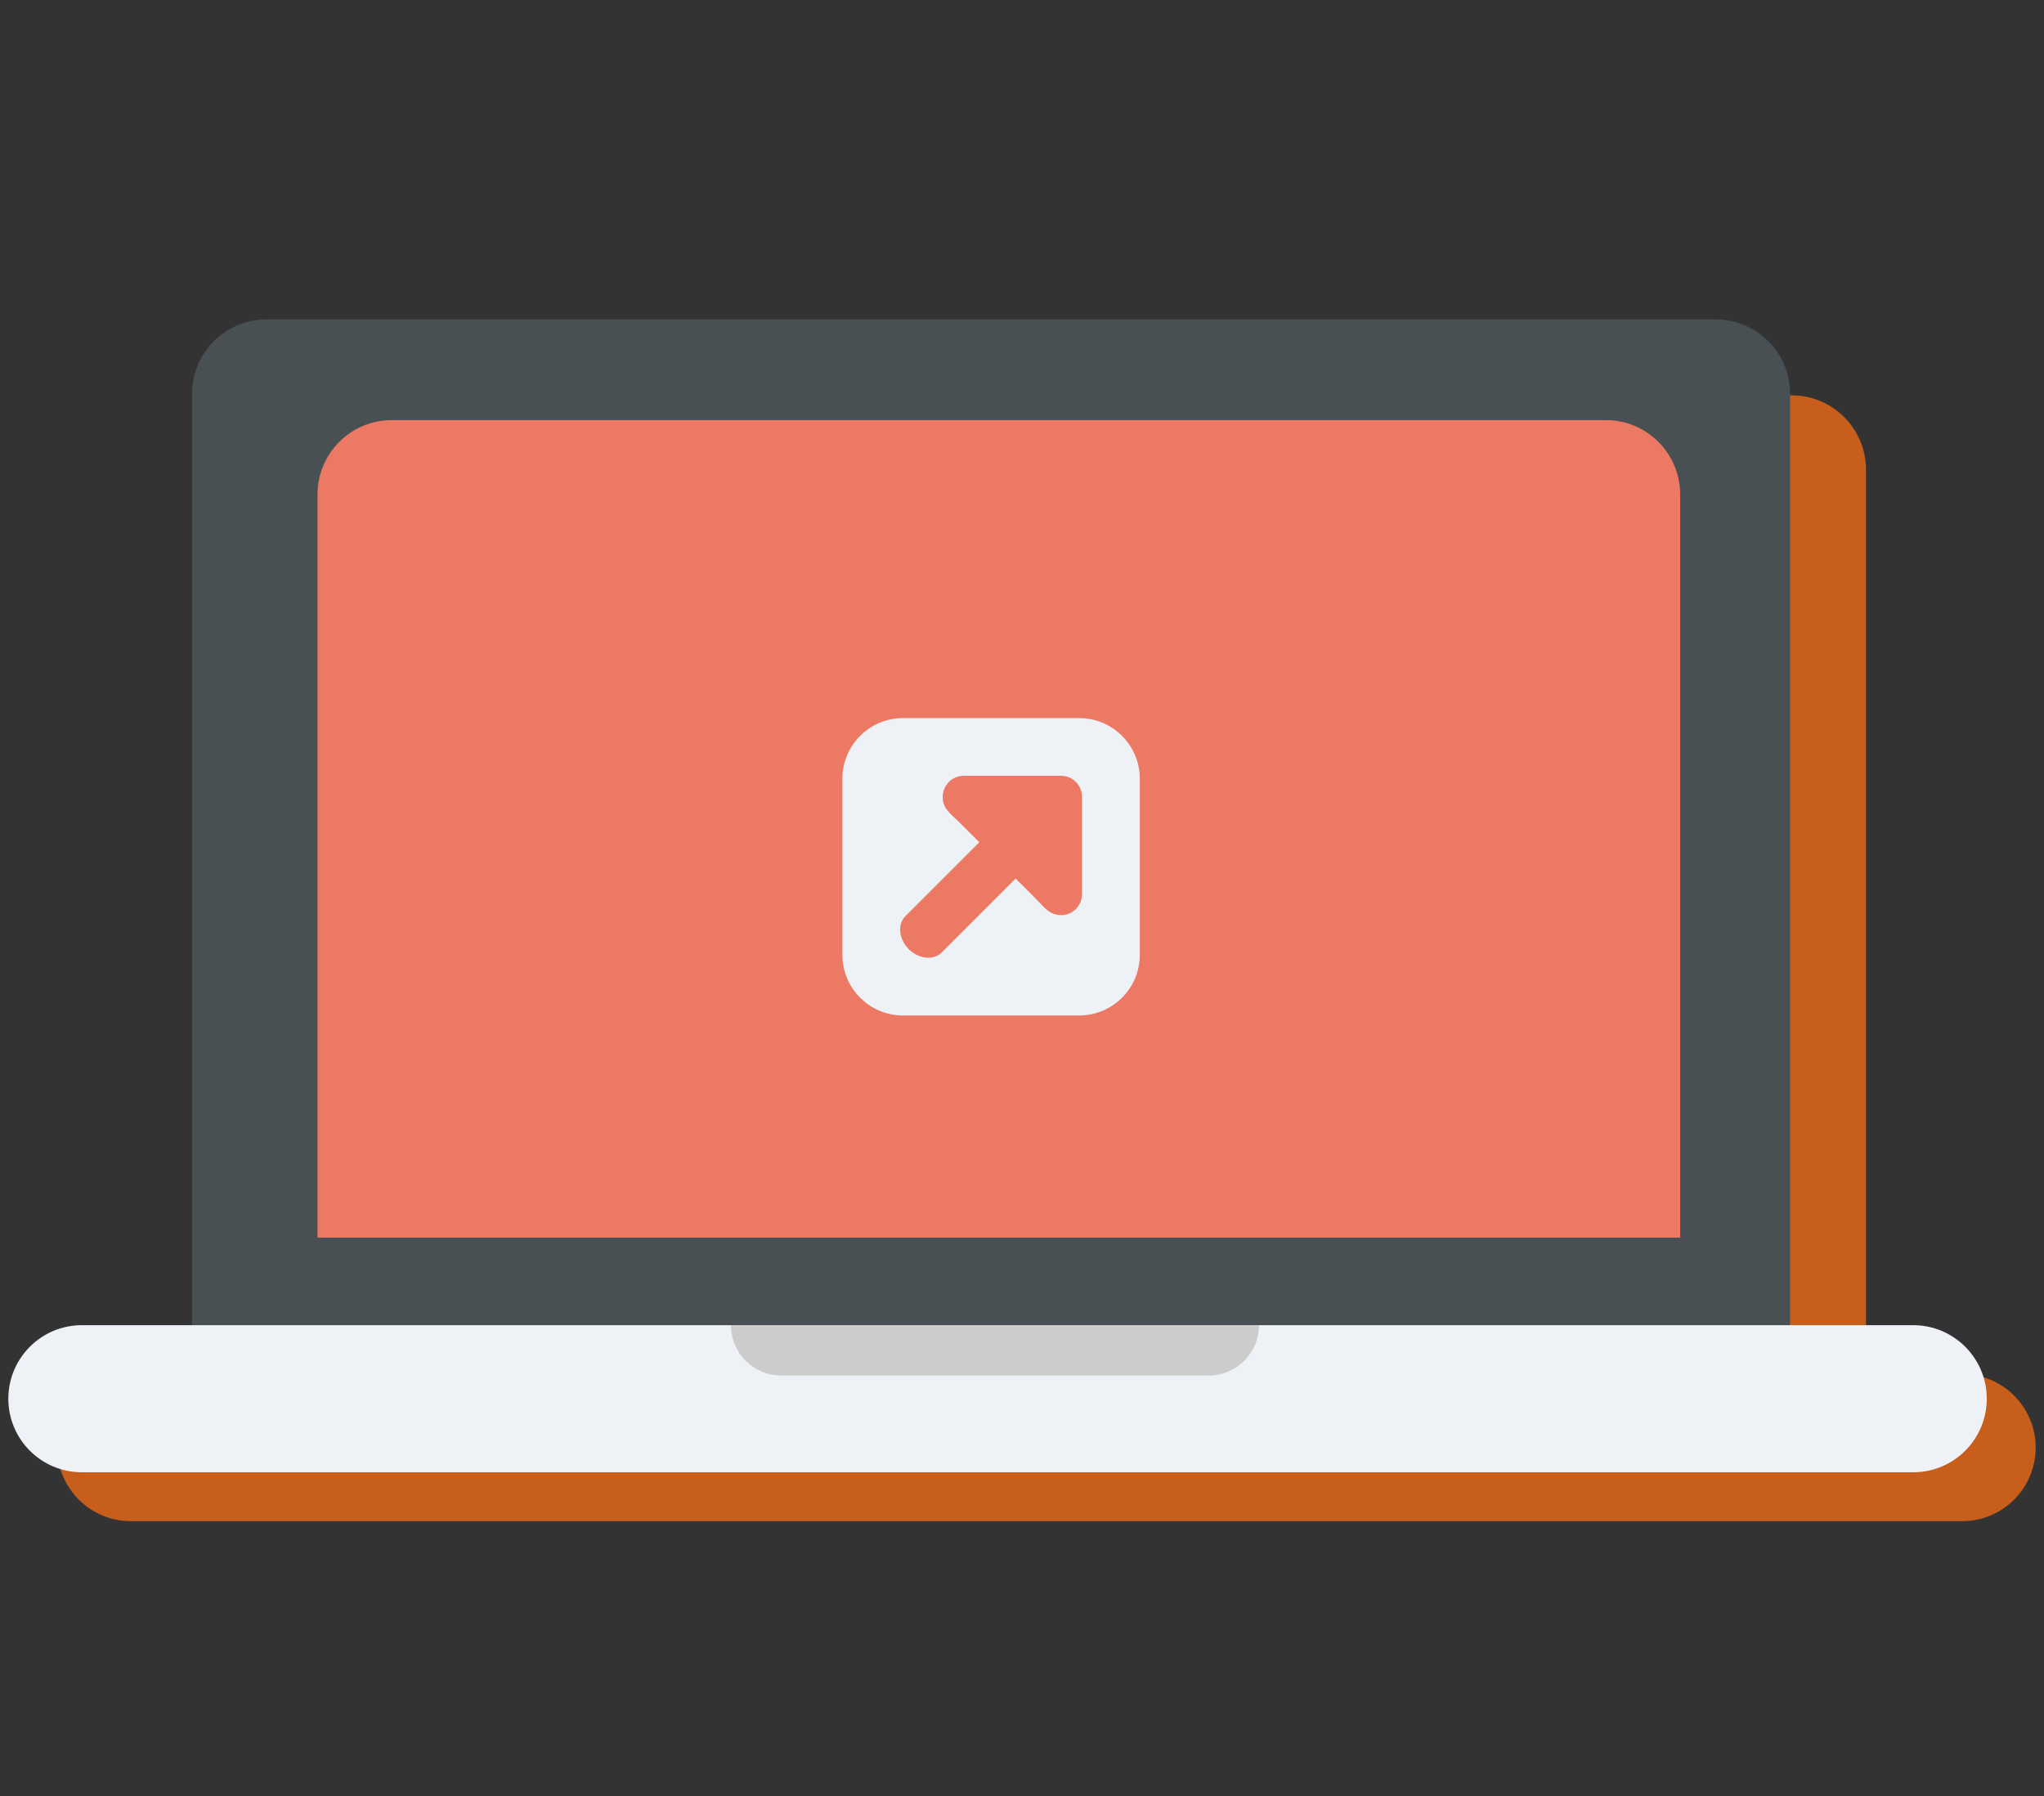
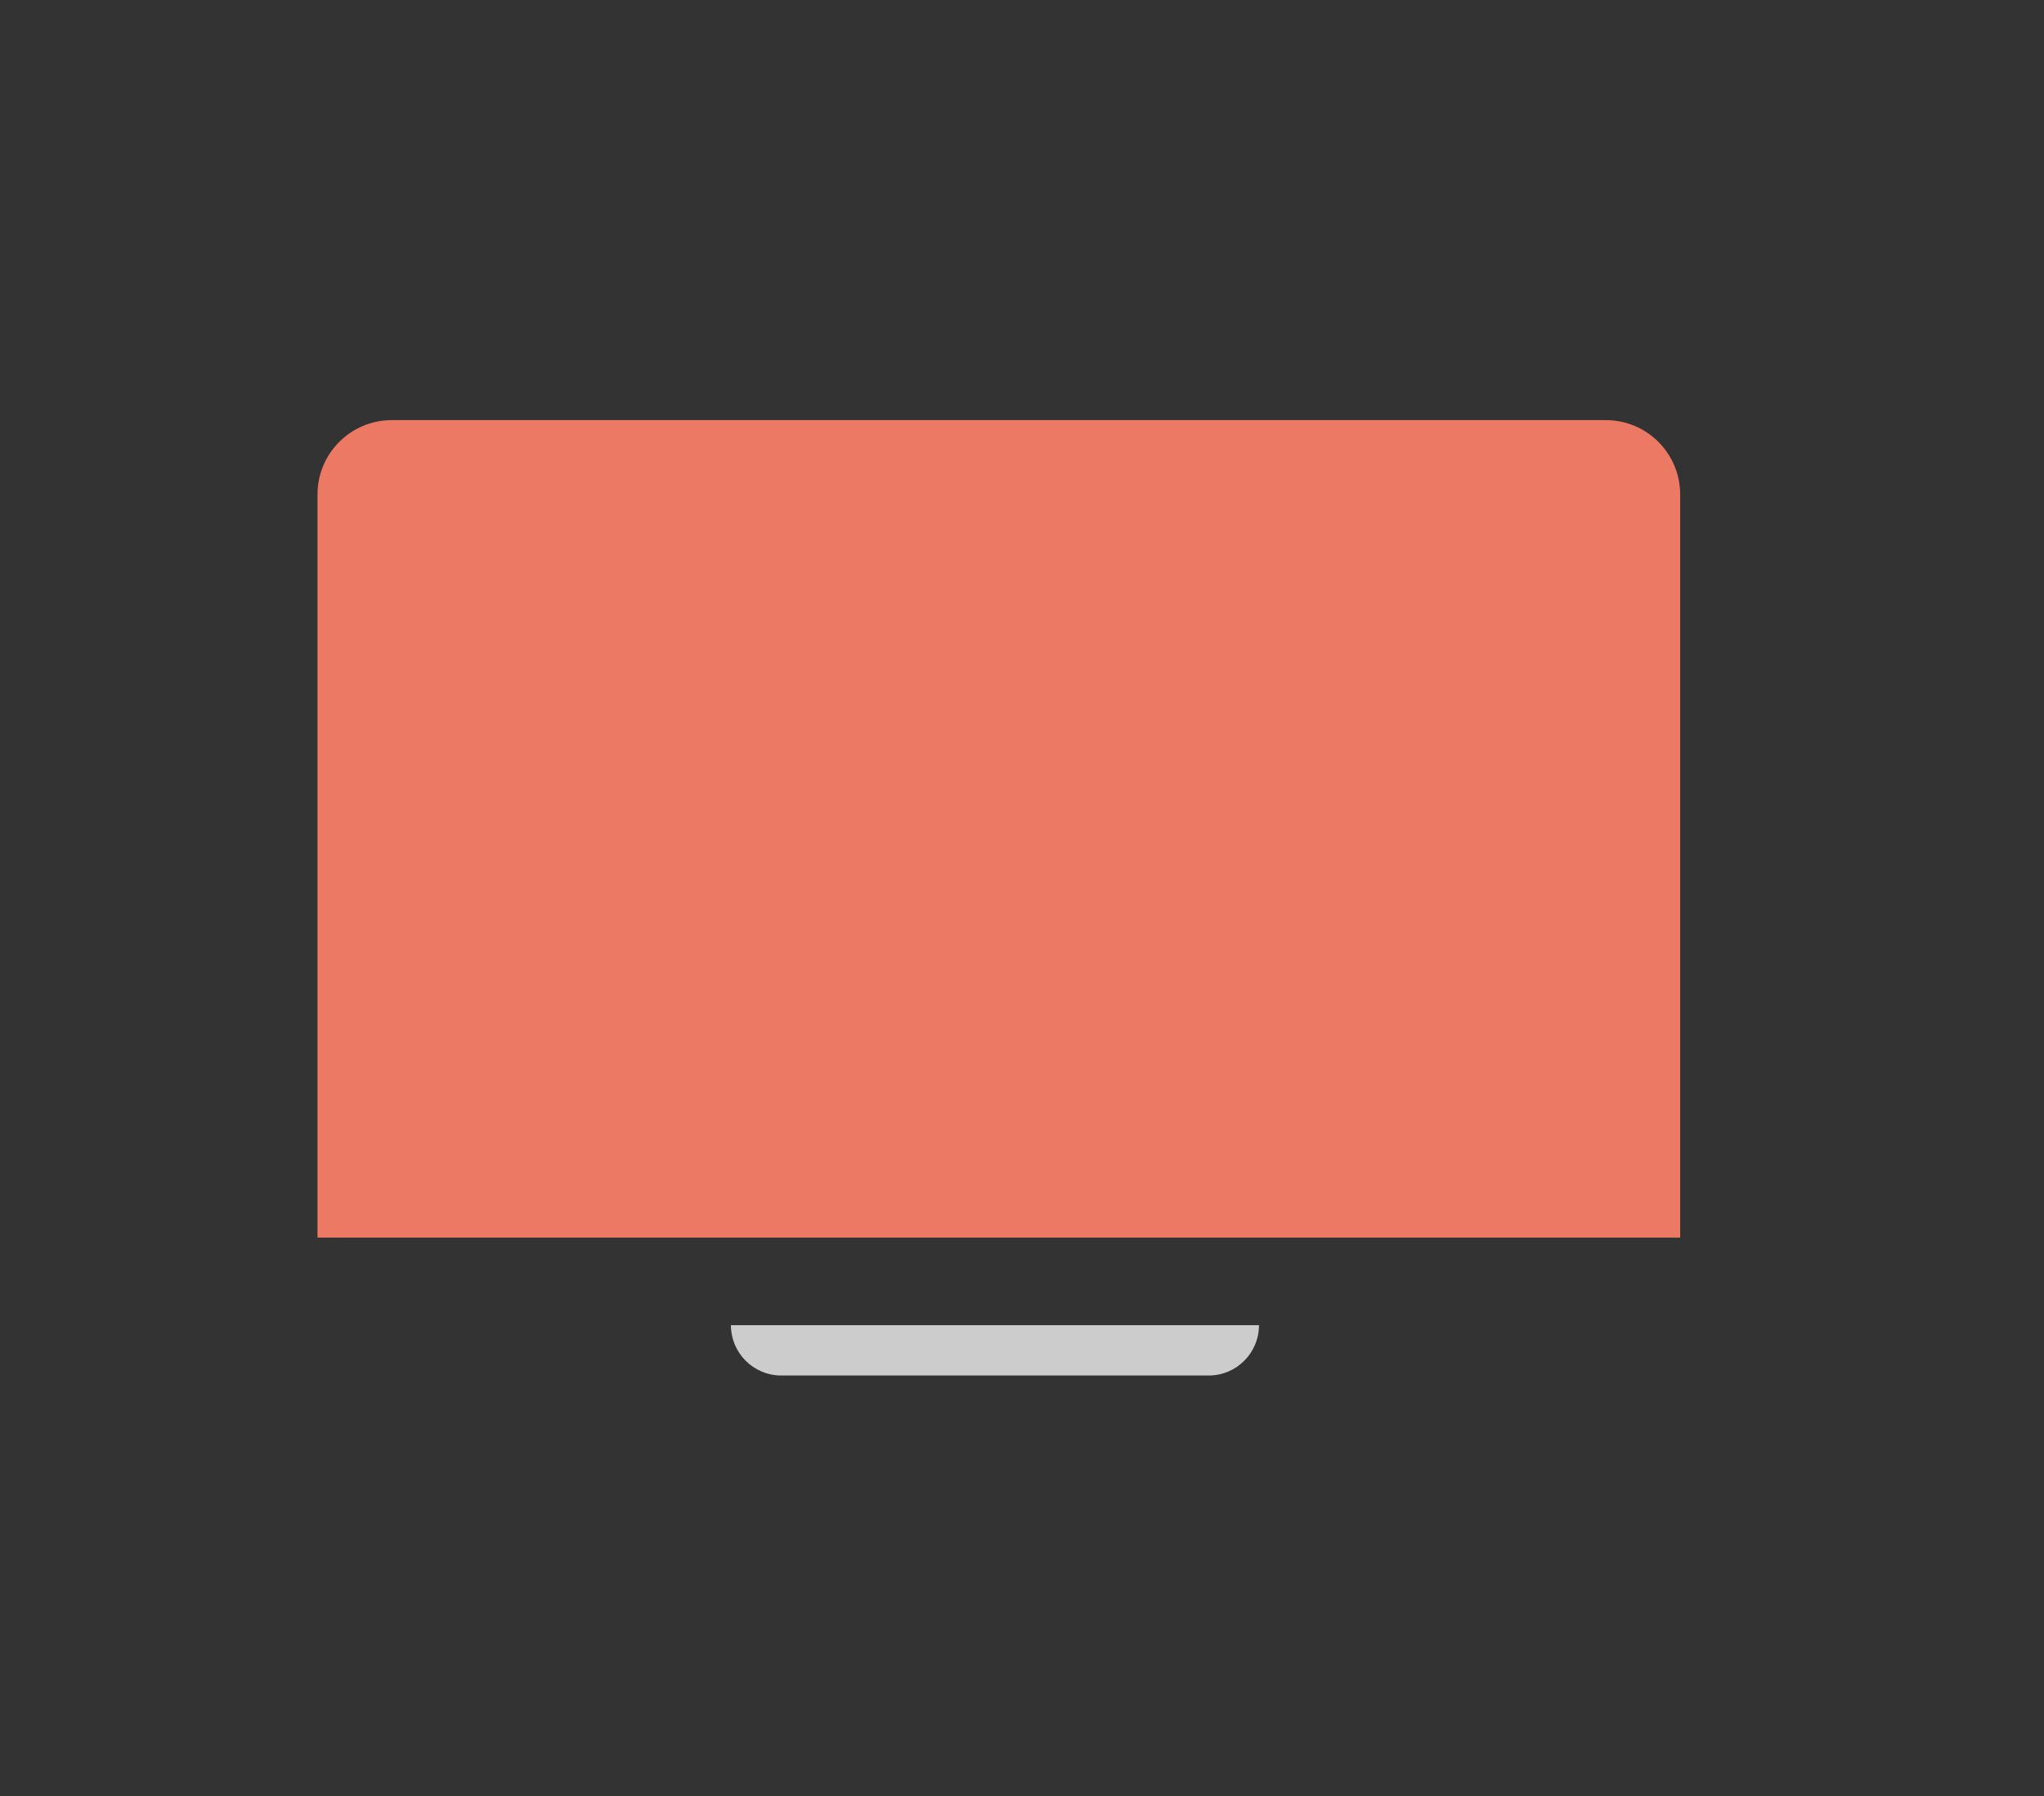
<svg xmlns="http://www.w3.org/2000/svg" version="1.1" id="Layer_1" x="0px" y="0px" width="165px" height="145px" viewBox="0 0 165 145" enable-background="new 0 0 165 145" xml:space="preserve">
  <rect x="0" y="0" width="165" height="145" fill="#333333" stroke="none" />
  <g>
-     <path fill="#C75E1B" d="M150.63,114.293c0,3.312-2.687,6-6,6h-117c-3.313,0-6-2.688-6-6V37.918c0-3.313,2.687-6,6-6h117   c3.313,0,6,2.687,6,6V114.293z" />
-     <path fill="#495054" d="M144.505,108.168c0,3.312-2.687,6-6,6h-117c-3.313,0-6-2.688-6-6V31.793c0-3.313,2.687-6,6-6h117   c3.313,0,6,2.687,6,6V108.168z" />
-     <path fill="#C75E1B" d="M164.328,116.875c0,3.279-2.658,5.938-5.938,5.938H10.558c-3.279,0-5.938-2.658-5.938-5.938l0,0   c0-3.279,2.658-5.938,5.938-5.938h147.833C161.67,110.938,164.328,113.596,164.328,116.875L164.328,116.875z" />
    <path fill="#EC7963" d="M135.63,99.918h-110v-60c0-3.313,2.687-6,6-6h98c3.313,0,6,2.687,6,6V99.918z" />
-     <path fill="#EEF1F5" d="M160.38,112.928c0,3.279-2.658,5.938-5.938,5.938H6.61c-3.279,0-5.938-2.658-5.938-5.938l0,0   c0-3.279,2.658-5.938,5.938-5.938h147.833C157.722,106.991,160.38,109.649,160.38,112.928L160.38,112.928z" />
    <path fill="#CCCCCC" d="M63.068,111.053h34.5c2.244,0,4.062-1.818,4.062-4.062H59.005   C59.005,109.235,60.824,111.053,63.068,111.053z" />
-     <path fill="#EEF1F5" d="M87.115,57.976H72.896c-2.703,0-4.895,2.192-4.895,4.896v14.217c0,2.705,2.192,4.896,4.895,4.896h14.219   c2.702,0,4.895-2.191,4.895-4.896V62.872C92.01,60.168,89.817,57.976,87.115,57.976z M87.347,72.186   c0,0.938-0.759,1.709-1.696,1.697c-0.97-0.011-1.356-0.65-2.055-1.34l-1.611-1.611l-5.961,5.963   c-0.663,0.662-1.857,0.545-2.665-0.264c-0.811-0.812-0.929-2.006-0.266-2.668l5.961-5.962l-1.613-1.611   c-0.798-0.782-1.34-1.117-1.34-2.055c0-0.938,0.761-1.7,1.698-1.7h7.851h0.001c0.937,0,1.696,0.761,1.696,1.7V72.186z" />
  </g>
</svg>